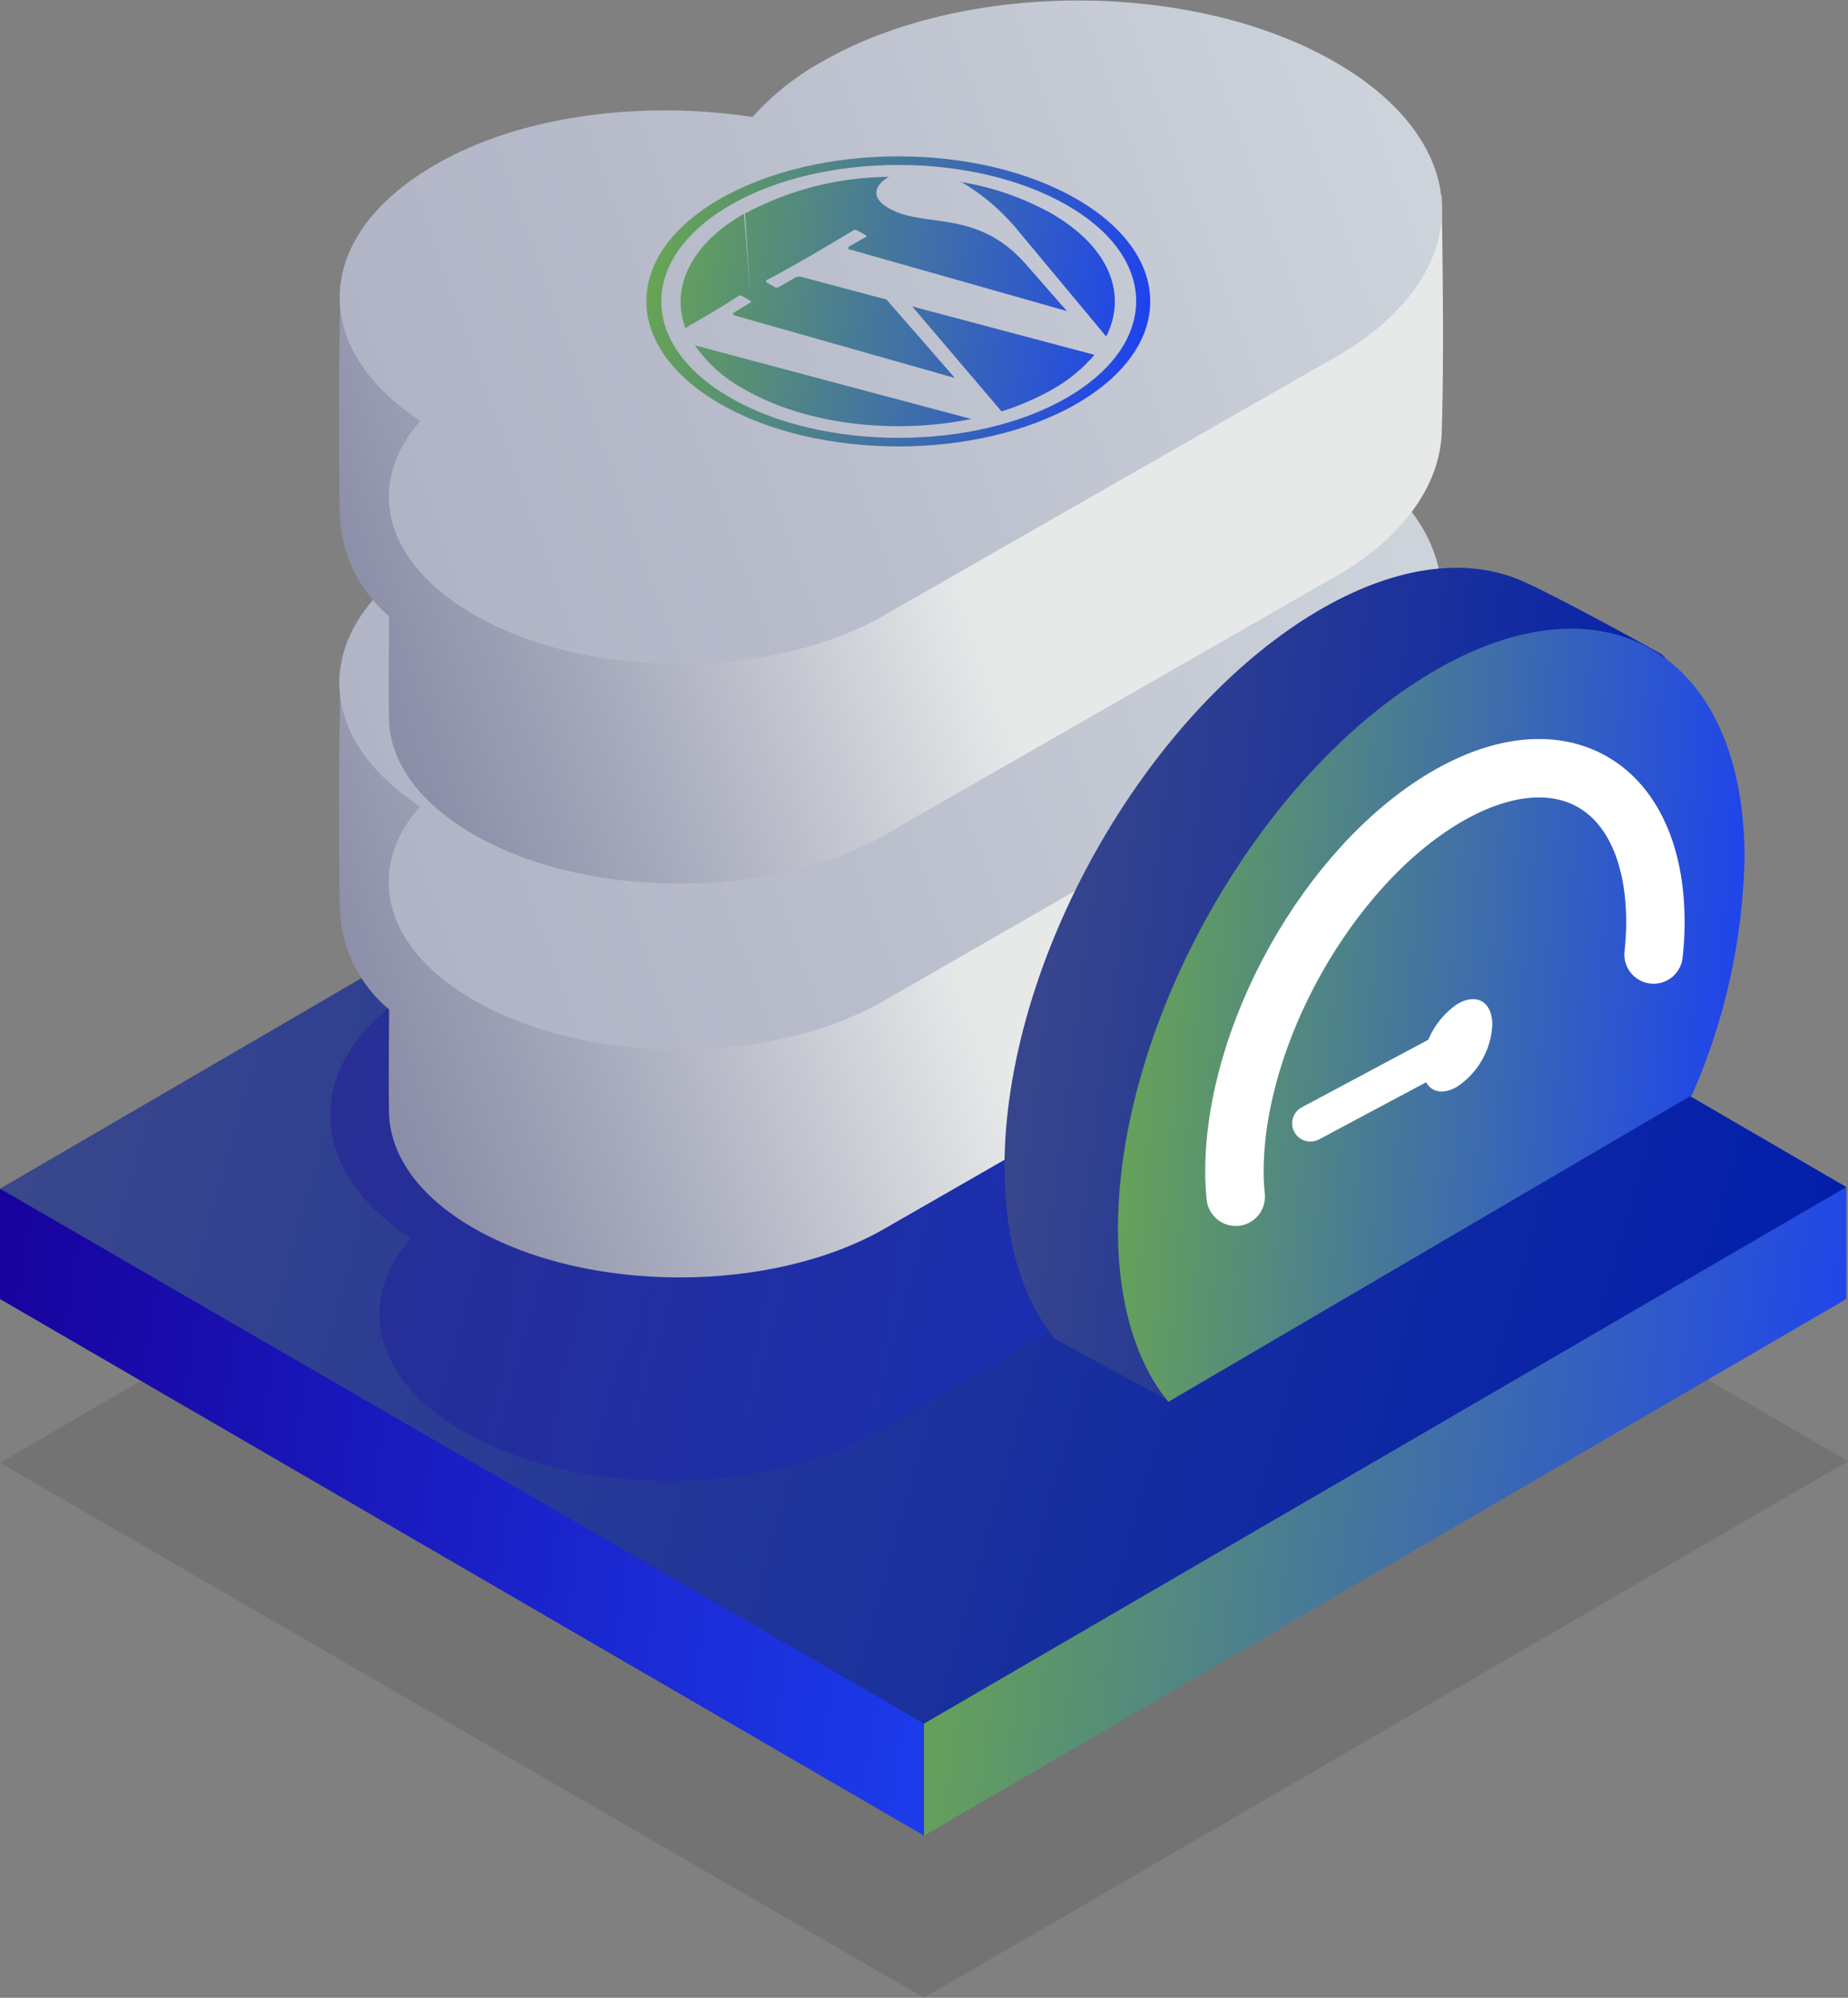
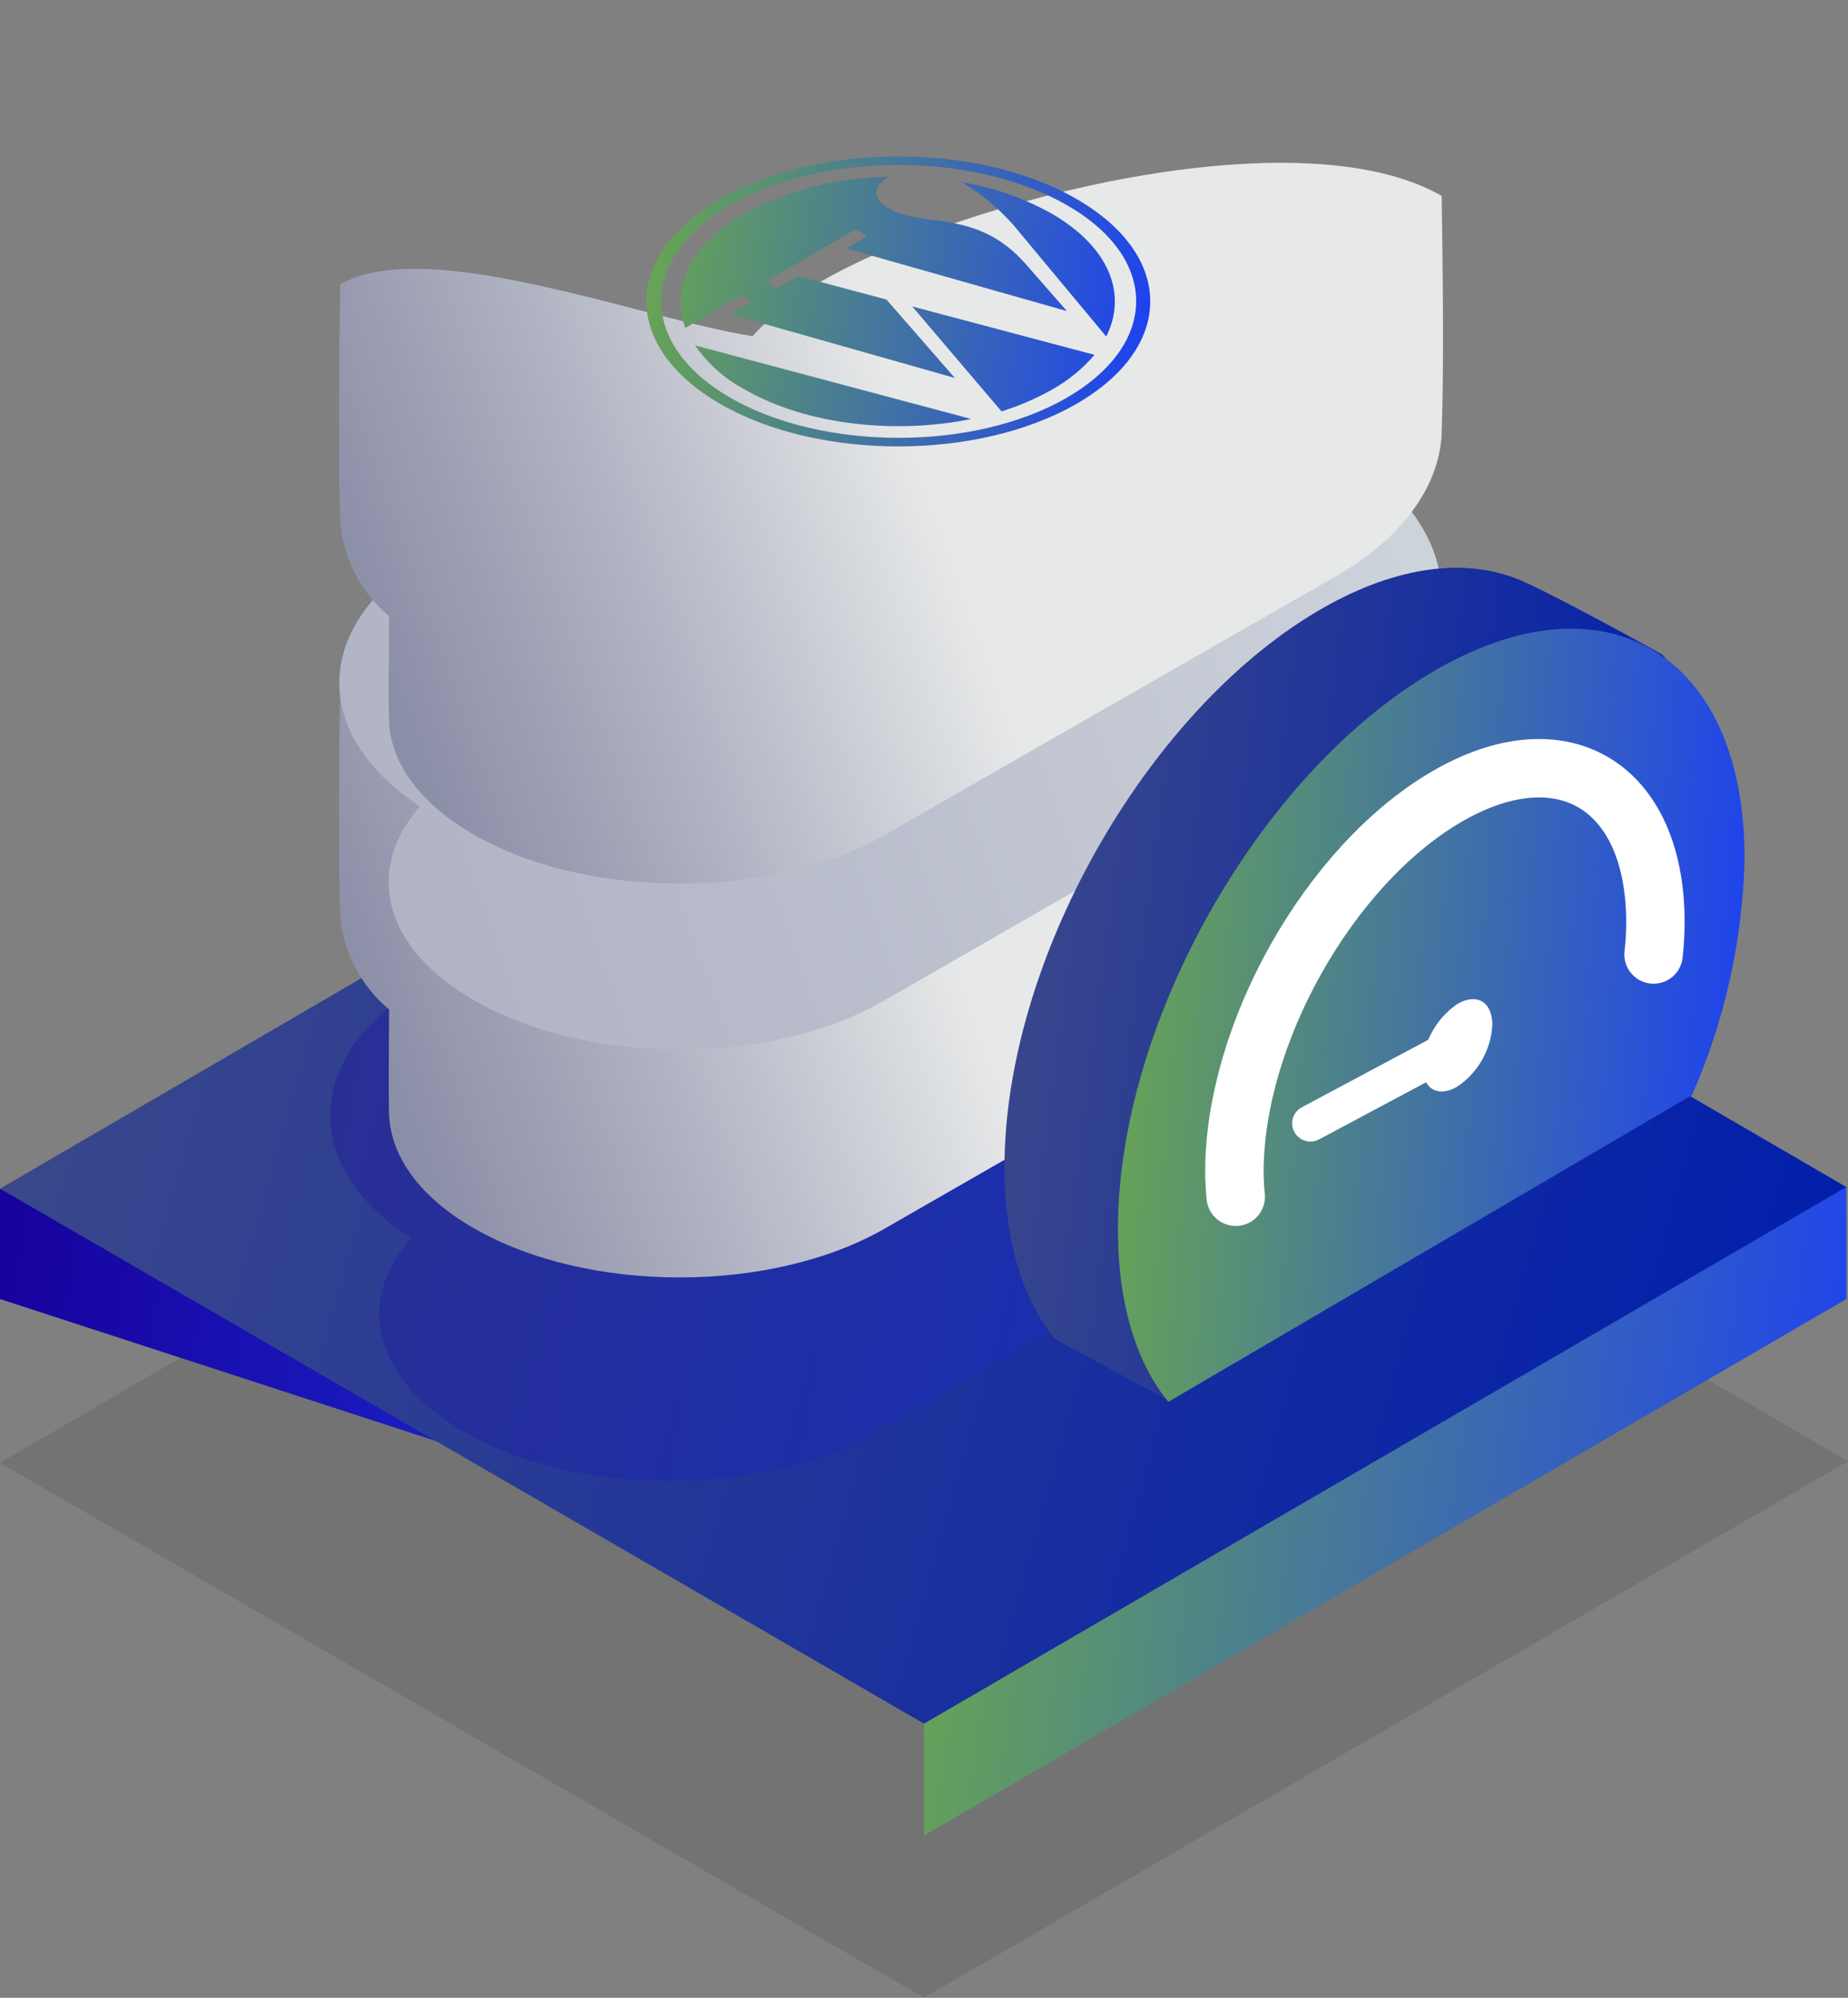
<svg xmlns="http://www.w3.org/2000/svg" width="74" height="80" viewBox="0 0 74 80" fill="none">
  <rect x="0" y="0" width="74" height="80" fill="#808080" stroke="none" />
  <g clip-path="url(#clip0_1839_2236)">
    <path opacity="0.1" d="M0 58.579L37 80L74 58.512L37 37.024L0 58.579Z" fill="url(#paint0_linear_1839_2236)" />
-     <path d="M40.7 65.273L0 47.601V52.019L37 73.507L40.7 65.273Z" fill="url(#paint1_linear_1839_2236)" />
+     <path d="M40.7 65.273L0 47.601V52.019L40.7 65.273Z" fill="url(#paint1_linear_1839_2236)" />
    <path d="M73.933 52.019V47.534L37 61.859V73.507L73.933 52.019Z" fill="url(#paint2_linear_1839_2236)" />
    <path d="M0 47.601L37 69.022L73.933 47.534L37 26.046L0 47.601Z" fill="url(#paint3_linear_1839_2236)" />
    <path opacity="0.3" fill-rule="evenodd" clip-rule="evenodd" d="M53.077 47.025L52.814 47.172L35.061 57.347C30.513 59.958 23.14 59.965 18.599 57.347C14.94 55.252 14.226 52.106 16.453 49.589C11.953 46.644 12.155 42.152 17.059 39.334C20.496 37.326 25.367 36.71 29.753 37.386C30.534 36.502 31.462 35.759 32.498 35.19C38.182 31.924 47.392 31.924 53.083 35.19C58.775 38.457 58.761 43.739 53.077 47.025Z" fill="url(#paint4_linear_1839_2236)" />
    <path fill-rule="evenodd" clip-rule="evenodd" d="M53.503 38.825L53.234 38.972L35.447 49.187C30.899 51.811 23.526 51.811 18.979 49.187C16.819 47.949 15.682 46.342 15.581 44.696C15.548 43.551 15.581 41.268 15.581 40.425C15.021 39.958 14.56 39.385 14.224 38.739C13.887 38.093 13.684 37.388 13.624 36.663C13.536 34.655 13.583 29.694 13.624 27.144C17.061 25.136 25.733 28.523 30.139 29.206C30.927 28.327 31.857 27.585 32.891 27.01C38.575 23.743 52.05 20.316 57.728 23.589C57.808 28.657 57.795 30.953 57.728 33.162C57.607 35.25 56.187 37.279 53.503 38.825Z" fill="url(#paint5_linear_1839_2236)" />
    <path fill-rule="evenodd" clip-rule="evenodd" d="M53.453 29.701L53.191 29.848L35.438 40.05C30.89 42.688 23.544 42.688 18.976 40.05C15.316 37.955 14.603 34.809 16.817 32.292C12.316 29.34 12.518 24.855 17.422 22.03C20.853 20.082 25.75 19.412 30.123 20.082C30.91 19.209 31.841 18.476 32.874 17.913C38.559 14.646 47.769 14.64 53.46 17.913C59.151 21.186 59.138 26.434 53.453 29.701Z" fill="url(#paint6_linear_1839_2236)" />
    <path fill-rule="evenodd" clip-rule="evenodd" d="M53.503 23.074L53.234 23.222L35.447 33.423C30.899 36.034 23.526 36.041 18.979 33.423C16.812 32.178 15.682 30.578 15.581 28.945C15.548 27.807 15.581 25.518 15.581 24.681C14.457 23.732 13.754 22.38 13.624 20.919C13.536 18.911 13.583 13.95 13.624 11.393C17.061 9.385 25.733 12.779 30.139 13.462C30.924 12.579 31.854 11.836 32.891 11.266C38.575 7.993 52.05 4.572 57.728 7.846C57.808 12.913 57.795 15.209 57.728 17.418C57.607 19.48 56.187 21.515 53.503 23.074Z" fill="url(#paint7_linear_1839_2236)" />
-     <path fill-rule="evenodd" clip-rule="evenodd" d="M53.502 14.292L53.233 14.439L35.447 24.614C30.899 27.251 23.546 27.251 18.978 24.614C15.325 22.512 14.612 19.366 16.832 16.855C12.332 13.903 12.533 9.412 17.438 6.594C20.855 4.605 25.753 4.016 30.132 4.686C30.92 3.807 31.85 3.065 32.883 2.49C38.568 -0.803 47.764 -0.803 53.469 2.49C59.174 5.784 59.153 11.018 53.502 14.292Z" fill="url(#paint8_linear_1839_2236)" />
    <path fill-rule="evenodd" clip-rule="evenodd" d="M63.116 41.349C64.441 38.37 65.168 35.161 65.255 31.904C65.255 30.036 67.724 26.863 66.466 26.16C64.966 25.317 61.575 23.483 60.667 23.148C58.507 22.331 55.742 22.706 52.735 24.487C45.827 28.583 40.223 38.544 40.223 46.737C40.223 49.723 40.963 52.053 42.241 53.619L46.836 56.109L63.116 41.349Z" fill="url(#paint9_linear_1839_2236)" />
    <path fill-rule="evenodd" clip-rule="evenodd" d="M67.753 43.852C69.07 40.858 69.786 37.635 69.858 34.367C69.858 26.153 64.241 22.826 57.312 26.936C50.383 31.047 44.766 40.994 44.766 49.234C44.766 52.226 45.512 54.589 46.784 56.136L67.753 43.852Z" fill="url(#paint10_linear_1839_2236)" />
    <path d="M66.214 38.223C66.262 37.796 66.287 37.367 66.288 36.938C66.288 31.422 62.514 29.186 57.859 31.944C53.204 34.702 49.43 41.409 49.43 46.925C49.431 47.258 49.449 47.591 49.483 47.923" stroke="white" stroke-width="2.34" stroke-linecap="round" stroke-linejoin="round" />
    <path d="M58.305 41.871L52.473 44.984" stroke="white" stroke-width="1.46" stroke-linecap="round" stroke-linejoin="round" />
    <path fill-rule="evenodd" clip-rule="evenodd" d="M58.359 40.204C59.133 39.749 59.758 40.117 59.758 41.041C59.733 41.532 59.593 42.011 59.35 42.439C59.107 42.868 58.768 43.235 58.359 43.511C57.586 43.973 56.953 43.598 56.953 42.681C56.982 42.189 57.124 41.71 57.368 41.28C57.611 40.851 57.95 40.483 58.359 40.204Z" fill="white" />
    <path fill-rule="evenodd" clip-rule="evenodd" d="M29.833 8.548C31.605 7.599 33.585 7.095 35.598 7.082C35.046 7.39 34.831 7.879 35.537 8.307C36.97 9.184 39.089 8.307 41.081 10.583L42.722 12.457L34.071 10.001C33.936 10.001 33.916 9.907 34.071 9.833L34.69 9.479V9.432L34.306 9.217C34.288 9.208 34.267 9.202 34.246 9.202C34.224 9.202 34.204 9.208 34.185 9.217C33.062 9.887 31.891 10.596 30.68 11.226C30.68 11.226 30.68 11.279 30.68 11.299L31.044 11.507C31.083 11.52 31.125 11.52 31.165 11.507L31.79 11.145C31.84 11.112 31.897 11.09 31.956 11.082C32.016 11.074 32.076 11.079 32.133 11.098L35.497 11.995L38.235 15.135L29.436 12.638C29.328 12.605 29.315 12.558 29.395 12.511L30.068 12.103L29.833 8.548ZM30.068 12.056L29.698 11.841C29.681 11.832 29.661 11.826 29.641 11.826C29.621 11.826 29.601 11.832 29.584 11.841C28.911 12.297 28.137 12.732 27.444 13.133C26.852 11.54 27.64 9.786 29.792 8.561L30.068 12.056ZM38.444 7.283C39.729 7.487 40.967 7.916 42.103 8.548C44.424 9.887 45.151 11.781 44.296 13.475L40.791 9.264C40.138 8.458 39.342 7.778 38.444 7.256V7.283ZM43.825 14.211C43.346 14.773 42.77 15.244 42.123 15.604C41.483 15.963 40.806 16.255 40.105 16.474L36.526 12.27L43.805 14.204L43.825 14.211ZM38.908 16.775C35.847 17.404 32.295 17.016 29.846 15.61C29.039 15.187 28.347 14.576 27.828 13.83L38.881 16.775H38.908ZM29.254 8.207C32.961 6.071 38.975 6.071 42.709 8.207C46.442 10.342 46.409 13.796 42.709 15.932C39.009 18.067 32.961 18.067 29.254 15.932C25.547 13.796 25.561 10.342 29.254 8.207ZM28.83 7.966C32.772 5.696 39.163 5.69 43.105 7.966C47.048 10.242 47.041 13.903 43.105 16.172C39.17 18.442 32.772 18.448 28.837 16.172C24.901 13.897 24.895 10.228 28.837 7.959L28.83 7.966Z" fill="url(#paint11_linear_1839_2236)" />
  </g>
  <defs>
    <linearGradient id="paint0_linear_1839_2236" x1="59.826" y1="74.979" x2="15.289" y2="42.598" gradientUnits="userSpaceOnUse">
      <stop />
      <stop offset="1" />
    </linearGradient>
    <linearGradient id="paint1_linear_1839_2236" x1="-2.84121e-07" y1="49.497" x2="42.534" y2="55.873" gradientUnits="userSpaceOnUse">
      <stop stop-color="#18029D" />
      <stop offset="1" stop-color="#1C40F2" />
    </linearGradient>
    <linearGradient id="paint2_linear_1839_2236" x1="37" y1="49.435" x2="75.77" y2="54.698" gradientUnits="userSpaceOnUse">
      <stop stop-color="#6AA84F" />
      <stop offset="1" stop-color="#1C40F2" />
    </linearGradient>
    <linearGradient id="paint3_linear_1839_2236" x1="73.933" y1="59.918" x2="-2.285" y2="38.444" gradientUnits="userSpaceOnUse">
      <stop stop-color="#001DAC" />
      <stop offset="1" stop-color="#3D4A89" />
    </linearGradient>
    <linearGradient id="paint4_linear_1839_2236" x1="13.223" y1="34.684" x2="59.215" y2="41.973" gradientUnits="userSpaceOnUse">
      <stop stop-color="#18029D" />
      <stop offset="1" stop-color="#1C40F2" />
    </linearGradient>
    <linearGradient id="paint5_linear_1839_2236" x1="55.757" y1="27.238" x2="10.788" y2="43.243" gradientUnits="userSpaceOnUse">
      <stop offset="0.42" stop-color="#E7E9E9" />
      <stop offset="0.68" stop-color="#B1B4C3" />
      <stop offset="0.88" stop-color="#8F92AA" />
      <stop offset="0.99" stop-color="#8285A1" />
    </linearGradient>
    <linearGradient id="paint6_linear_1839_2236" x1="55.868" y1="20.657" x2="9.004" y2="37.338" gradientUnits="userSpaceOnUse">
      <stop stop-color="#CDD3DB" />
      <stop offset="0.59" stop-color="#B7BBCA" />
      <stop offset="1" stop-color="#ACB0C2" />
    </linearGradient>
    <linearGradient id="paint7_linear_1839_2236" x1="55.757" y1="11.48" x2="10.794" y2="27.485" gradientUnits="userSpaceOnUse">
      <stop offset="0.42" stop-color="#E7E9E9" />
      <stop offset="0.68" stop-color="#B1B4C3" />
      <stop offset="0.88" stop-color="#8F92AA" />
      <stop offset="0.99" stop-color="#8285A1" />
    </linearGradient>
    <linearGradient id="paint8_linear_1839_2236" x1="55.87" y1="5.215" x2="9" y2="21.902" gradientUnits="userSpaceOnUse">
      <stop stop-color="#CDD3DB" />
      <stop offset="0.59" stop-color="#B7BBCA" />
      <stop offset="1" stop-color="#ACB0C2" />
    </linearGradient>
    <linearGradient id="paint9_linear_1839_2236" x1="66.823" y1="49.039" x2="37.72" y2="45.24" gradientUnits="userSpaceOnUse">
      <stop stop-color="#001DAC" />
      <stop offset="1" stop-color="#3D4A89" />
    </linearGradient>
    <linearGradient id="paint10_linear_1839_2236" x1="44.766" y1="27.44" x2="71.433" y2="29.504" gradientUnits="userSpaceOnUse">
      <stop stop-color="#6AA84F" />
      <stop offset="1" stop-color="#1C40F2" />
    </linearGradient>
    <linearGradient id="paint11_linear_1839_2236" x1="25.883" y1="7.111" x2="46.877" y2="10.593" gradientUnits="userSpaceOnUse">
      <stop stop-color="#6AA84F" />
      <stop offset="1" stop-color="#1C40F2" />
    </linearGradient>
    <clipPath id="clip0_1839_2236">
      <rect width="74" height="80" fill="white" />
    </clipPath>
  </defs>
</svg>